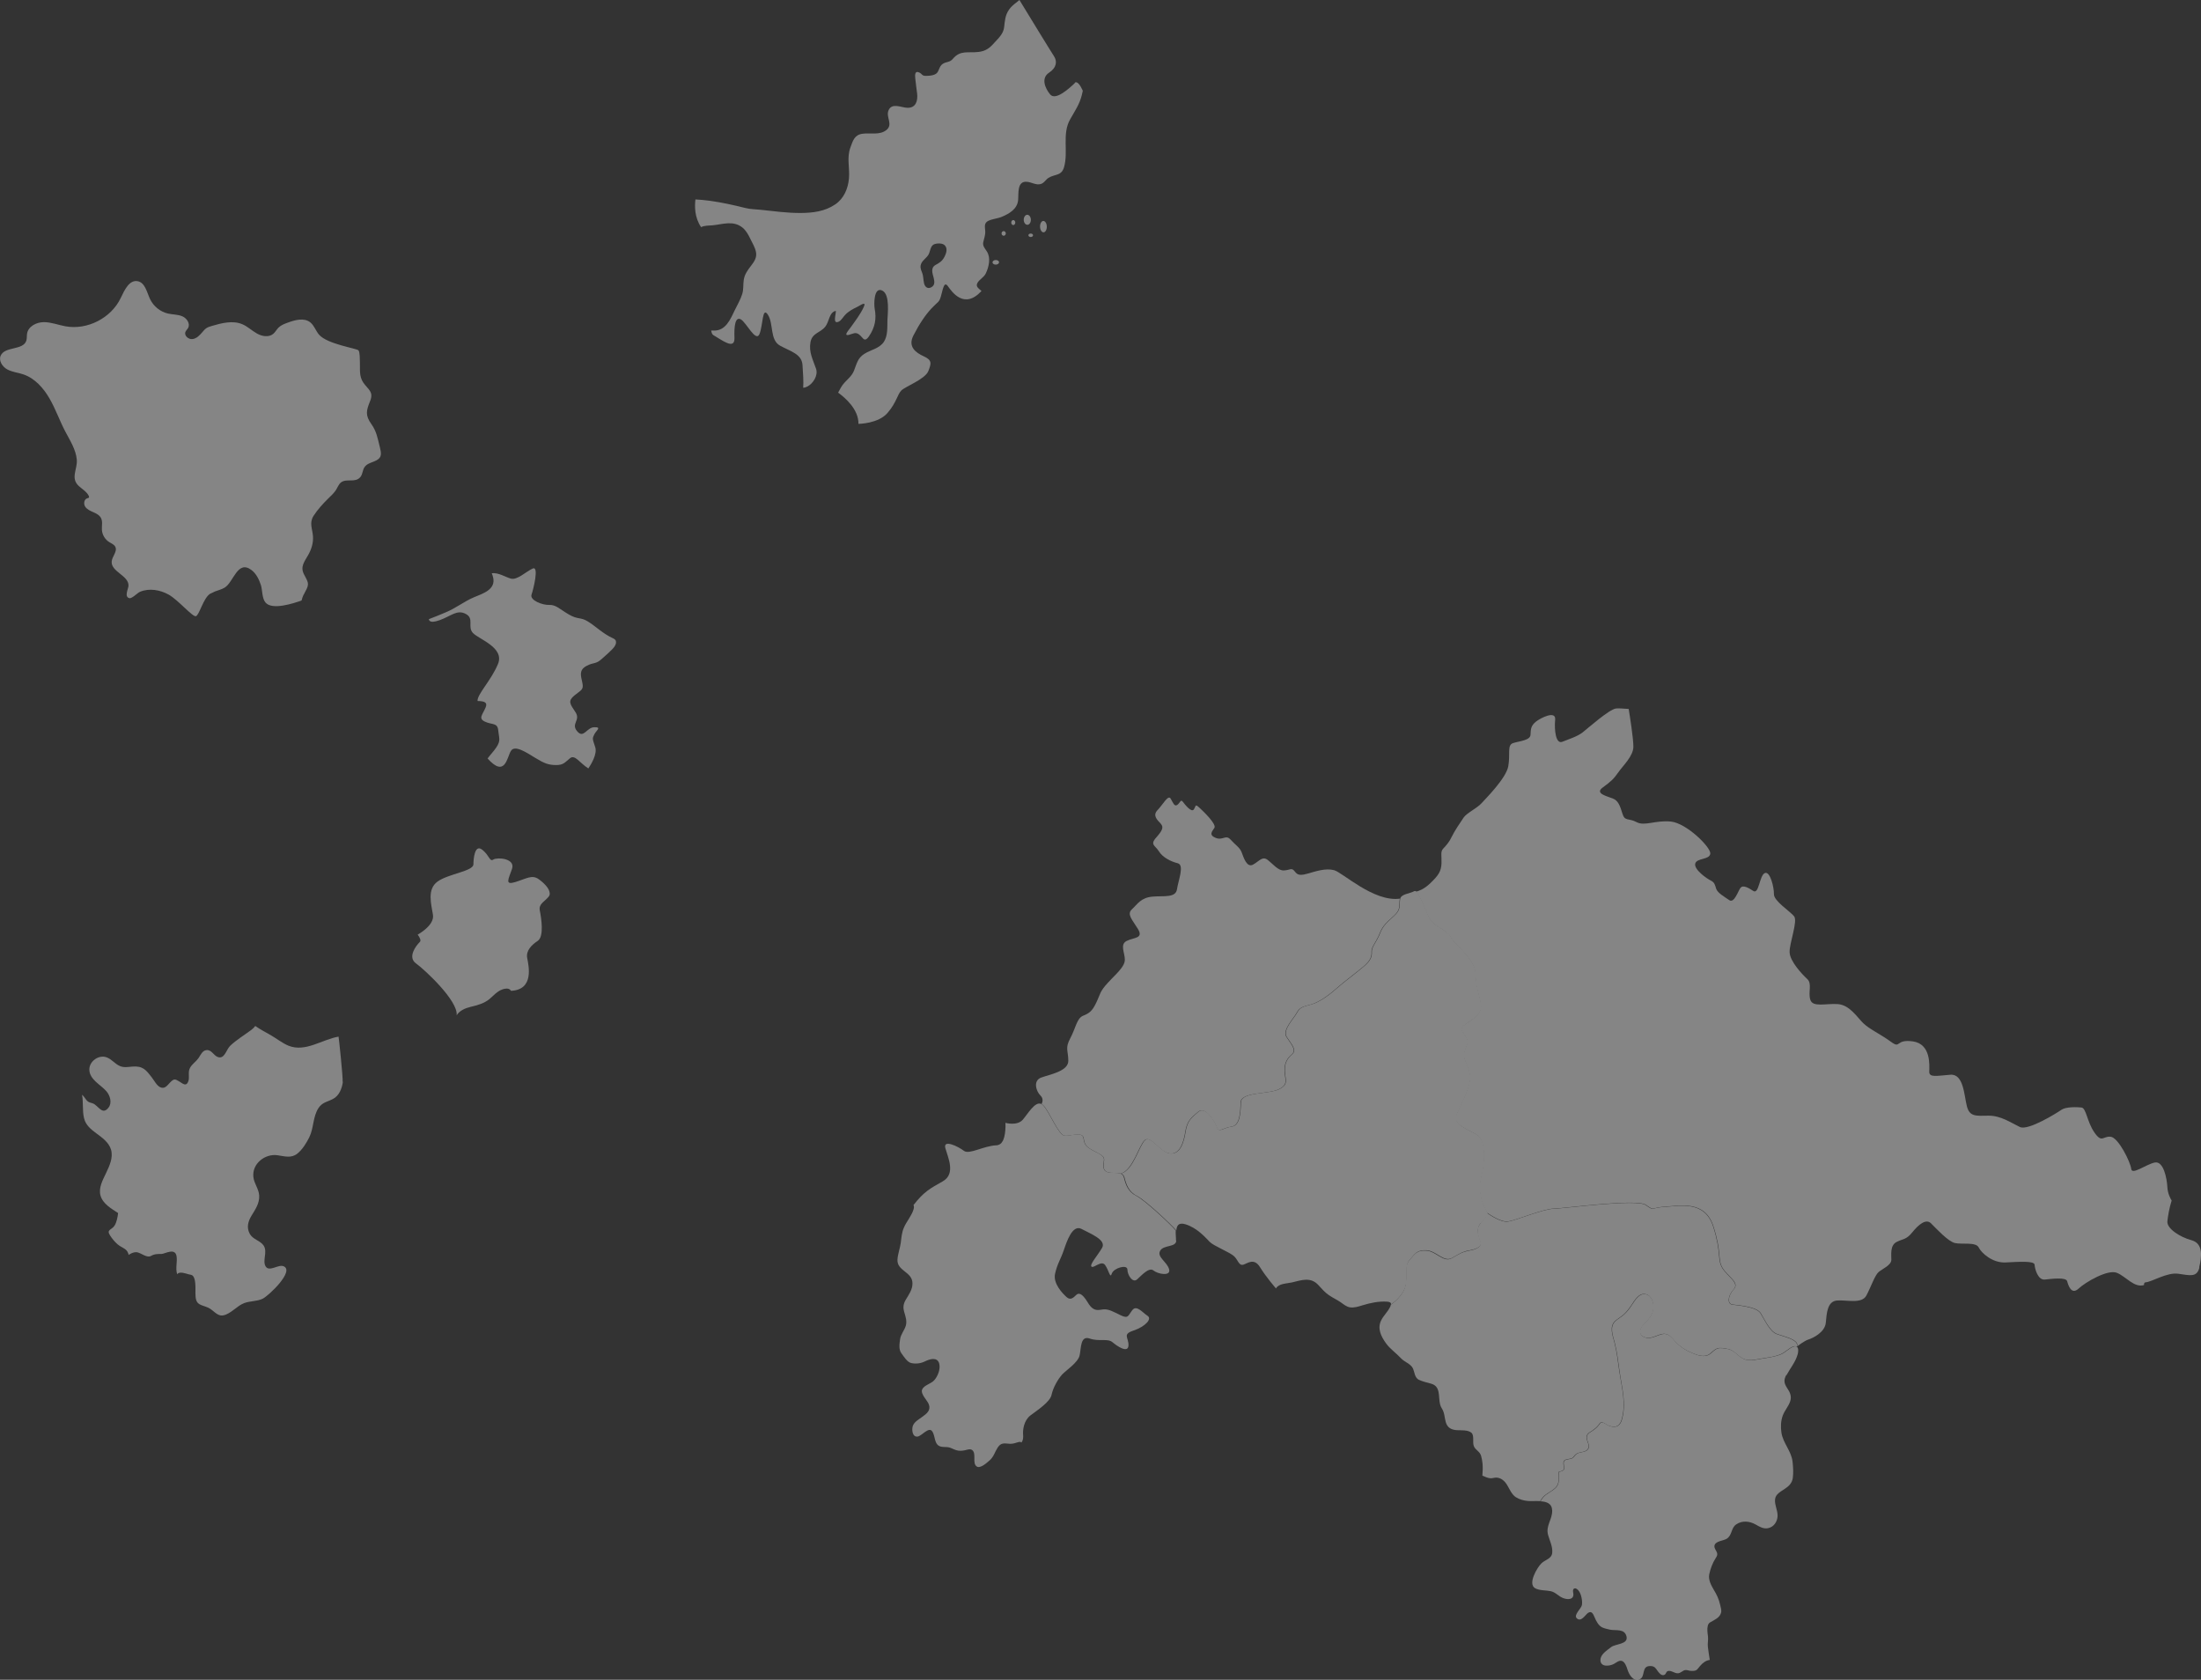
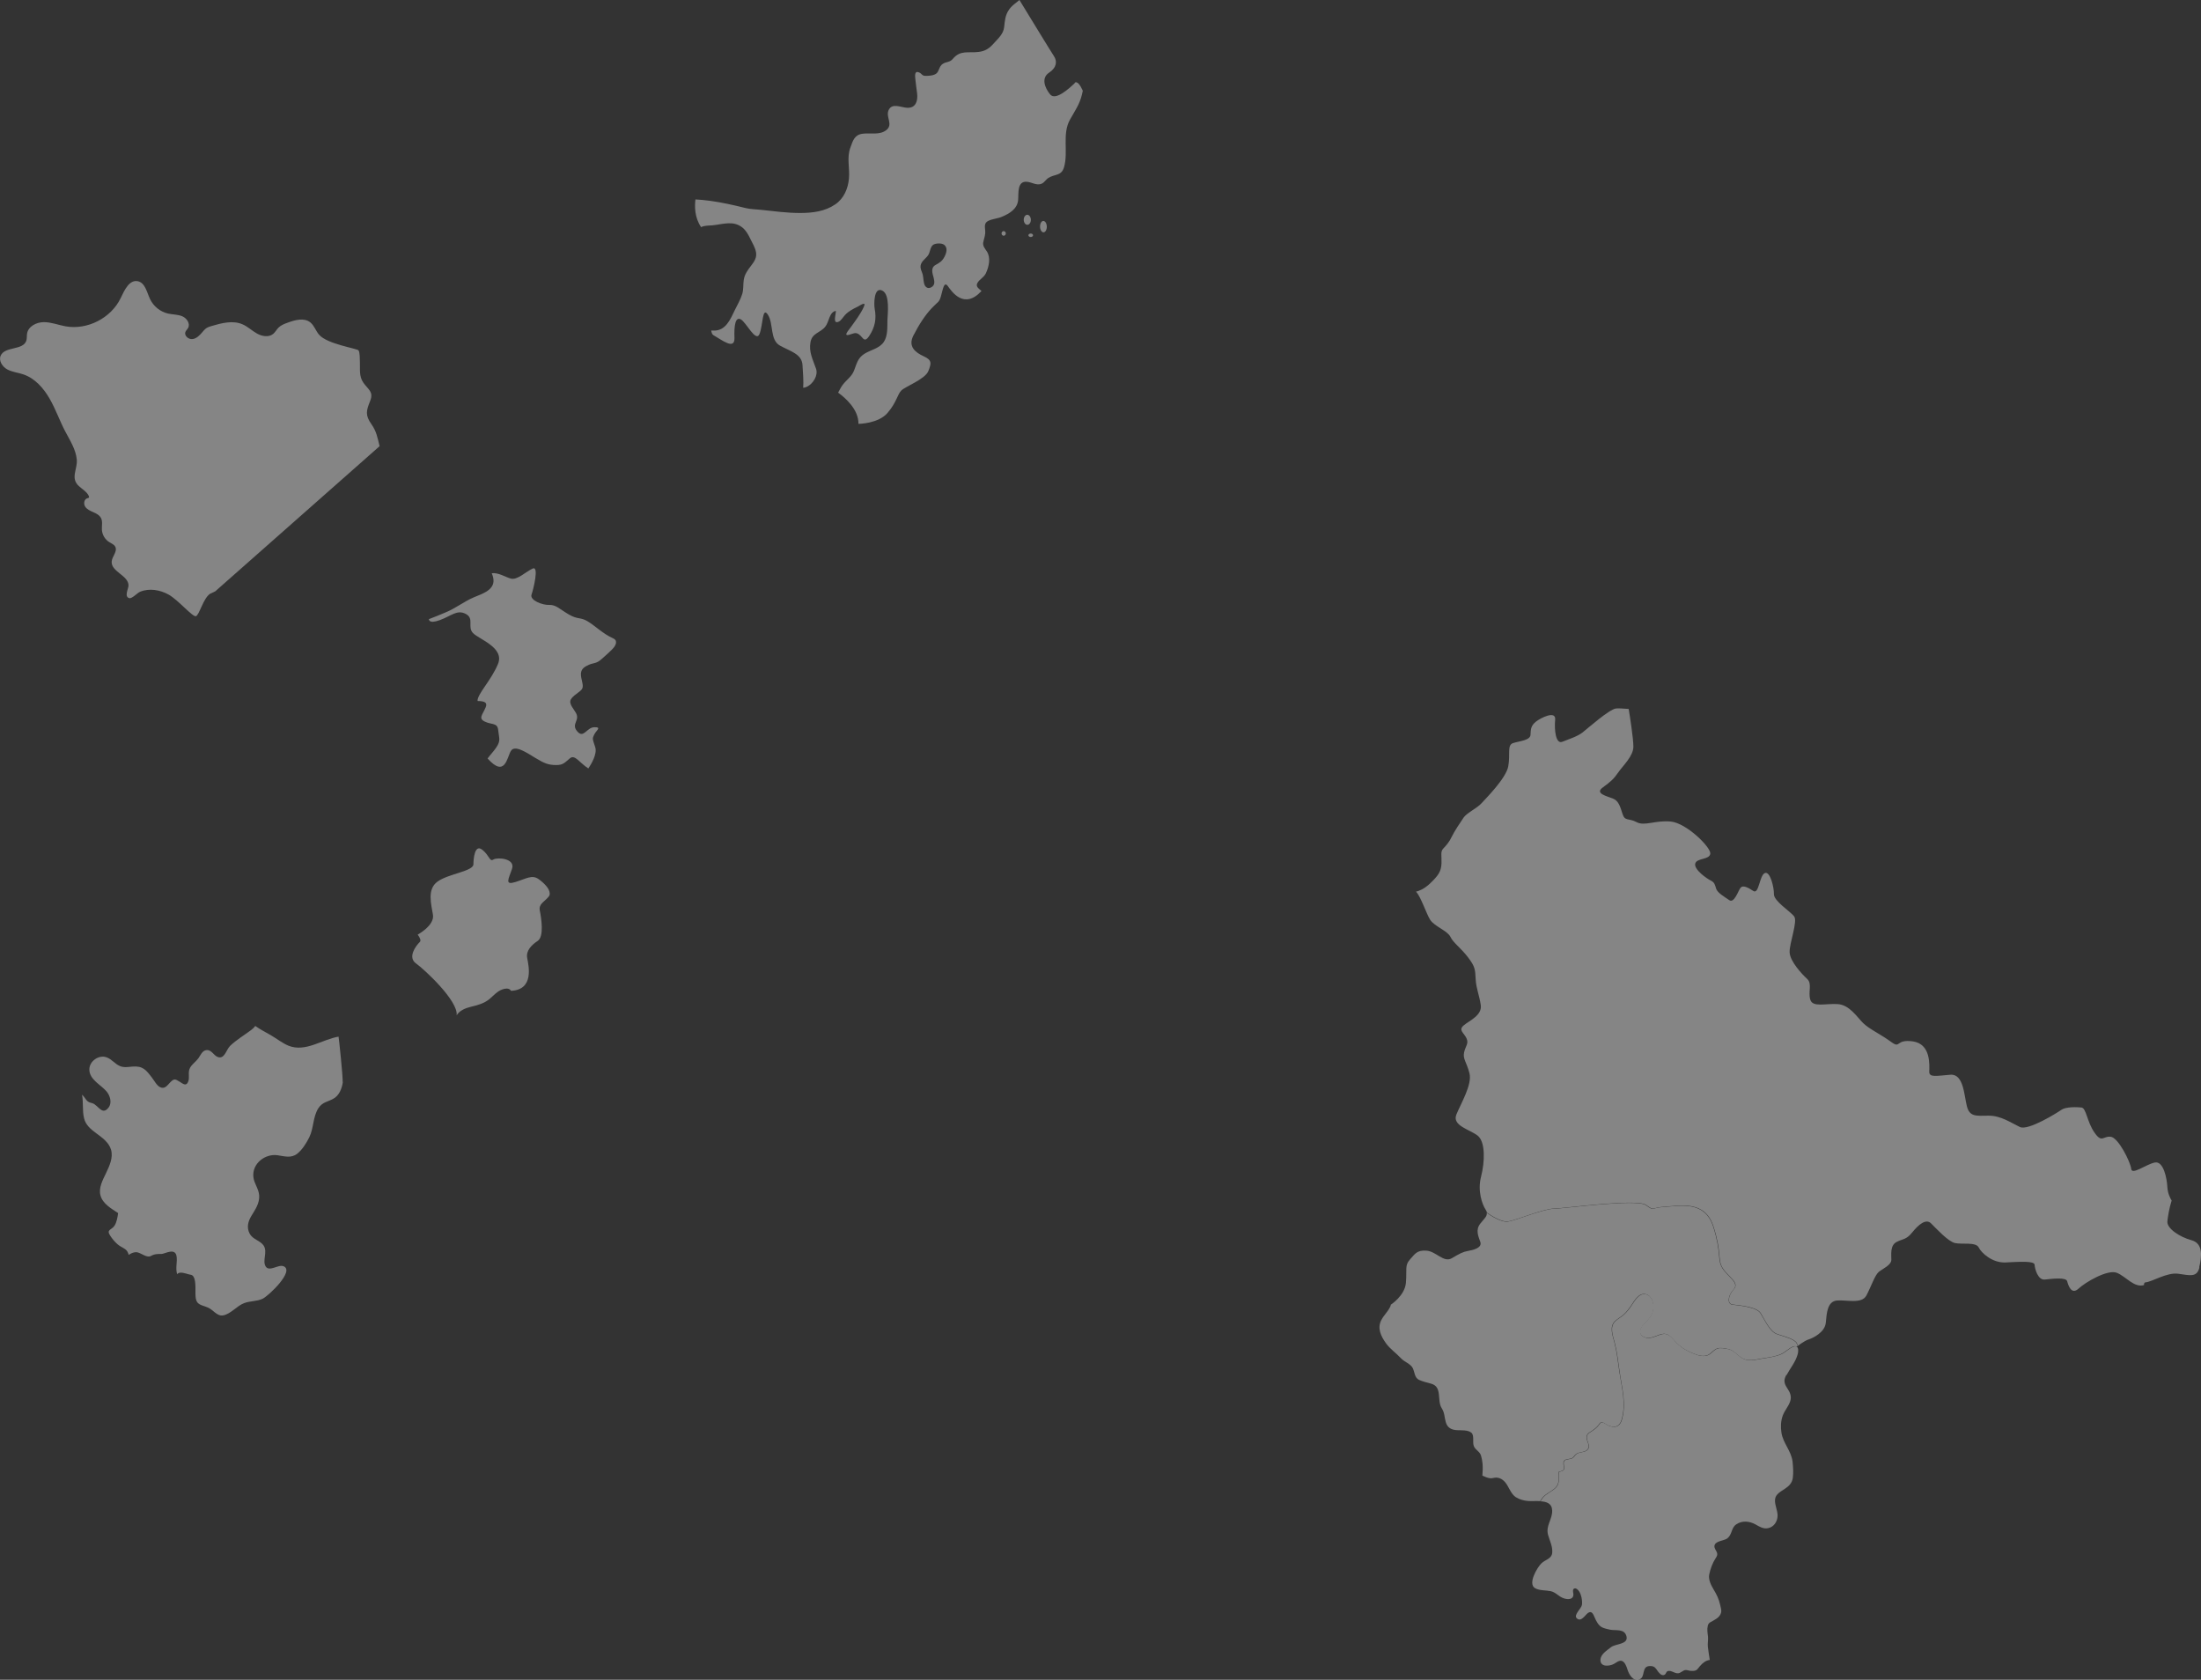
<svg xmlns="http://www.w3.org/2000/svg" id="_Слой_2" data-name="Слой 2" viewBox="0 0 671.02 512.06">
  <rect x="0" y="0" width="671.02" height="512.06" fill="#333333" stroke="none" />
  <defs>
    <style> .cls-1 { fill: #fff; } .cls-2 { opacity: .4; } </style>
  </defs>
  <g id="_Слой_1-2" data-name="Слой 1">
    <g class="cls-2">
      <path class="cls-1" d="M544.59,419.13c-.86,1.57-.69,2.57,.28,4.03,.88,1.28,1.43,2.57,.87,4.11-.53,1.51-1.66,2.71-2.22,4.22-.62,1.66-.68,3.51-.41,5.25,.5,3.23,3.01,5.54,3.39,8.83,.17,1.59,.29,3.35,.08,4.91-.21,1.59-1.16,2.52-2.44,3.37-1.19,.82-2.83,1.58-2.98,3.2-.18,1.74,.85,3.37,.77,5.14-.09,1.68-1.12,3.26-2.85,3.64-1.44,.32-2.66-.43-3.84-1.11-1.84-1.03-4.08-1.28-5.89-.05-1.66,1.09-1.18,3.23-2.9,4.38-1.02,.66-3.49,.68-3.76,2.12-.13,.77,.46,1.35,.71,1.99,.31,.76,.05,1.21-.35,1.83-.95,1.46-1.59,3.21-1.95,4.92-.33,1.59,.53,3.26,1.32,4.6,.97,1.63,1.61,2.89,2.02,4.76,.16,.73,.47,1.61,.25,2.38-.39,1.51-2.08,2.18-3.28,2.88-.41,.24-.64,.6-.75,1.04-.28,1.09-.08,2.18,.06,3.3,.11,1.06-.17,2.12-.03,3.21,.14,1.32,.37,2.61,.57,3.93-1.17,.14-2.13,.86-3,1.88-.61,.72-.86,1.34-1.83,1.44-.56,.07-1.24,.02-1.8-.15-1.3-.33-1.47,.29-2.55,.78-1.11,.49-2.13-.61-3.22-.62-1.06,.02-.72,.9-1.48,1.23-.85,.4-1.72-.74-2.11-1.32-.54-.81-.91-1.34-2.02-1.38-3.03-.15-1.44,3.32-3.43,4.06-2.02,.74-3.21-1.59-3.67-3.03-.25-.82-.75-2.28-1.69-2.59-.86-.28-1.76,.56-2.46,.93-1.34,.7-4.1,1.01-4.08-1.22,.03-1.77,1.98-2.89,3.2-3.88,1.33-1.11,5.4-.8,4.74-3.35-.63-2.4-3.24-1.65-4.98-2-.77-.16-1.77-.38-2.46-.72-1.13-.57-1.8-1.94-2.26-3.02-.4-.91-.86-2.19-2.05-1.35-.81,.57-2.13,2.95-3.45,1.56-.93-1.01,1.39-2.88,1.61-3.97,.21-1.24-.17-3.29-.93-4.31-.3-.41-.96-1.04-1.51-.68-.49,.36-.16,1.24-.15,1.71,.03,1.71-1.85,1.65-3.13,1.14-1.42-.53-2.27-1.79-3.83-2.11-1.48-.3-3.3-.15-4.66-.86-2.47-1.31,.65-6.46,1.87-7.62,1.22-1.17,3.16-1.35,3.3-3.29,.14-1.86-.77-3.61-1.27-5.36-.78-2.81,1.33-4.73,1.25-7.44-.07-2.18-1.69-2.71-3.55-2.82,.23-.39,.49-.8,.83-1.22,1.07-1.2,2.62-1.75,3.78-2.86,1.33-1.29,.95-3.11,.95-4.81,.96-.4,1.82-.3,1.65-1.56-.07-.59-.35-1.47,.14-1.94,.58-.54,1.76-.32,2.46-.81,.44-.3,.63-.75,1.01-1.08,1.01-.9,2.82-.46,3.65-1.56,.95-1.28-.79-2.87-.25-4.2,.25-.71,1.07-1.08,1.65-1.47,.7-.48,1.34-.96,1.85-1.65,.29-.36,.49-.86,.99-.87,.59-.04,1.42,.68,1.93,.91,1.87,.85,3.48,.5,4.12-1.57,1.5-5,.07-9.8-.64-14.79-.43-3.02-.75-5.96-1.51-8.92-.54-2.08-1.64-4.83,.24-6.54,.81-.72,1.77-1.24,2.59-1.96,.93-.84,1.68-1.82,2.36-2.87,.95-1.4,2.26-3.78,4.3-3.34,1.86,.38,2.49,2.69,2.34,4.32-.2,2.21-1.65,3.5-3.06,5.03-1.13,1.2-1.54,2.94,.27,3.73,1.9,.82,3.67-.53,5.46-.92,1.85-.41,2.87,.98,3.95,2.2,1.44,1.59,3.14,2.71,5.12,3.53,1.6,.68,3.73,1.5,5.33,.44,.81-.54,1.48-1.41,2.38-1.75,1.02-.37,2.24-.04,3.24,.12,2.18,.37,3.25,2.62,5.41,3.23,1.66,.47,3.47-.06,5.12-.32,1.88-.33,3.88-.54,5.66-1.3,1.37-.58,2.41-1.84,3.79-2.33,.5-.19,.82-.13,1.06,.04,.51,.4,.44,1.49,.24,2.23-.64,2.37-2.25,4.25-3.39,6.36l-.09,.03Z" />
      <path class="cls-1" d="M547.91,410.18s-.11,.21-.17,.33h0c-.21-.17-.56-.2-1.06-.04-1.37,.49-2.41,1.75-3.79,2.33-1.78,.77-3.78,.98-5.66,1.3-1.64,.26-3.46,.8-5.12,.32-2.16-.61-3.23-2.86-5.41-3.23-1.03-.19-2.25-.49-3.24-.12-.91,.34-1.6,1.2-2.38,1.75-1.6,1.06-3.73,.24-5.33-.44-1.99-.82-3.68-1.94-5.12-3.53-1.11-1.22-2.13-2.61-3.95-2.2-1.79,.38-3.56,1.74-5.46,.92-1.81-.79-1.4-2.54-.27-3.73,1.42-1.53,2.87-2.79,3.06-5.03,.15-1.65-.48-3.94-2.34-4.32-2.07-.44-3.35,1.94-4.3,3.34-.69,1.04-1.44,2.03-2.36,2.87-.81,.72-1.77,1.24-2.59,1.96-1.88,1.68-.78,4.46-.24,6.54,.76,2.96,1.07,5.9,1.51,8.92,.73,4.99,2.17,9.79,.64,14.79-.64,2.1-2.25,2.42-4.12,1.57-.5-.23-1.34-.95-1.93-.91-.5,0-.7,.51-.99,.87-.52,.66-1.16,1.17-1.85,1.65-.58,.39-1.4,.76-1.65,1.47-.54,1.36,1.2,2.92,.25,4.2-.8,1.1-2.64,.69-3.65,1.56-.38,.33-.6,.78-1.01,1.08-.7,.45-1.88,.24-2.46,.81-.49,.48-.24,1.36-.14,1.94,.2,1.29-.69,1.19-1.65,1.56,.03,1.68,.41,3.49-.95,4.81-1.13,1.11-2.71,1.67-3.78,2.86-.35,.39-.6,.8-.83,1.22-1.3-.1-2.68,.05-3.74-.05-1.24-.1-2.6-.46-3.67-1.14-1.31-.86-1.9-2.44-2.68-3.72-.73-1.22-1.86-2.26-3.36-2.27-.59,.01-1.11,.23-1.7,.21-.88-.07-1.69-.44-2.49-.81,.1-1.21,.16-2.45,.05-3.68-.07-.79-.23-1.61-.45-2.38-.44-1.41-1.68-1.65-2.2-2.93-.49-1.17,.24-3.27-.78-4.11-1.07-.86-3.01-.68-4.28-.75-1.74-.09-2.98-.68-3.49-2.44-.44-1.52-.34-2.85-1.22-4.22-1.57-2.44,.27-6.51-3.22-7.51-1.18-.33-2.63-.66-3.73-1.17-1.36-.65-1.31-2.36-1.89-3.56-.61-1.31-2.62-1.93-3.61-3.03-1.44-1.56-3.29-2.8-4.55-4.54-1.54-2.15-2.76-4.6-1.42-7.13,.74-1.43,1.99-2.54,2.67-3.99,.14-.24,.2-.47,.19-.65,0,0,4.28-2.75,4.62-6.67,.34-3.92-.39-5.32,1.17-7.05,1.56-1.73,2.16-2.98,5.07-2.77,2.95,.18,5.24,3.76,7.75,2.31,2.48-1.46,3.38-1.94,4.96-2.23,1.58-.26,4.31-.93,3.75-2.68-.59-1.76-1.56-3.65-.04-5.62,1.24-1.58,2.17-2.24,1.97-3.3,1.28,.89,4.52,2.98,6.46,2.68,2.44-.37,10.76-3.86,13.94-3.92s25.28-3.11,28.08-1.13c2.8,1.98,1.31,.8,5.81,.55,4.47-.25,12.18-2.09,14.76,6.01,2.58,8.11,1.14,10.07,2.84,12.75,1.69,2.65,5.23,4.38,3.38,6.39-1.85,1.97-1.95,4.42-.42,4.66,1.56,.21,7.34,.61,8.61,2.62s2.86,5.66,4.99,6.36c.18,.06,.38,.11,.59,.2,.15,.06,.3,.08,.44,.14,.47,.14,.98,.31,1.48,.47,.24,.08,.5,.17,.77,.28,.09,.03,.18,.06,.27,.08,.18,.06,.33,.14,.47,.2h0c.24,.11,.47,.2,.68,.31h0s.27,.14,.39,.23c.12,.09,.24,.17,.36,.26,.06,.03,.09,.09,.15,.12l.15,.14c.06,.03,.09,.09,.12,.15,.12,.12,.18,.26,.24,.41,.06,.2,.07,.38,.01,.59l.06-.09Z" />
      <path class="cls-1" d="M104.54,329.74c-.29,2.06-1.1,4.26-3.03,5.26-1.72,.91-3.19,.97-4.4,2.75-1.75,2.65-1.42,6.12-2.82,8.94-.85,1.72-2.14,3.8-3.68,5.01-1.86,1.44-3.87,.77-6,.46-3.72-.55-7.81,2.49-7.36,6.63,.21,2,1.65,3.59,1.77,5.65,.13,2.41-1.19,4.23-2.37,6.19-1.03,1.72-1.53,3.56-.52,5.45,.97,1.78,3.1,2.01,4.21,3.55,.69,.99,.57,2.2,.41,3.38-.13,1.12-.29,2.21,.26,3.06,1.12,1.72,3.84-.71,5.41-.09,3.56,1.38-4.55,9.08-6.39,9.94-1.78,.83-3.81,.62-5.63,1.33-2.19,.83-4.09,3.34-6.41,3.73-1.79,.3-2.97-1.66-4.48-2.34-2.08-.94-3.66-.7-3.88-3.38-.11-1.35,.04-2.71-.1-4.06-.07-.68-.17-1.47-.57-2.08-.36-.55-.89-.54-1.48-.68-.86-.22-2.55-.9-3.36-.15-.06,.06-.09,.09-.12,.15-.57-2.11,.14-3.74-.18-5.56-.46-2.61-3.6-.64-4.57-.63s-2.03-.08-3.26,.62c-1.2,.67-2.96-.92-4.17-1.13-1.24-.21-2.61,.81-2.61,.81,0-.18-.06-.32-.13-.5-.4-1.26-1.53-1.59-2.57-2.25-.89-.57-1.73-1.5-2.43-2.43-.18-.23-.33-.47-.48-.7-1.24-1.89,.35-1.65,1.3-3.02,.66-.98,.98-2.72,1.11-3.87-2.02-1.32-4.67-2.83-5.36-5.32-.69-2.4,.74-4.84,1.71-6.92,1.02-2.17,2.19-4.63,1.5-7.06-.66-2.25-2.71-3.69-4.5-5.01-1.67-1.24-3.22-2.48-3.73-4.59-.57-2.32-.17-4.79-.62-7.17,.54,.43,.96,1.13,1.32,1.6,.63,.75,.98,.72,1.87,1,1.78,.59,2.95,3.86,4.91,1.3,1.12-1.46,.44-3.69-.67-4.96-1.71-2-5.15-3.53-5.2-6.59-.04-2.59,2.92-4.64,5.29-3.74,1.54,.56,2.54,2.02,4.02,2.64,1.22,.54,2.51,.28,3.77,.17,3.23-.26,4.17,.96,6.03,3.4,.66,.84,1.45,2.39,2.46,2.87,1.42,.68,2.14-.48,3.04-1.41,1.19-1.23,1.51-1.14,2.91-.26,1.07,.69,2.03,1.5,2.62-.02,.54-1.33-.2-2.85,.57-4.22,.6-1.1,1.79-1.86,2.54-2.9,.66-.92,1.19-2.4,2.52-2.49,1.47-.11,2.12,1.58,3.27,2.06,2.16,.93,2.67-2.16,3.86-3.33,1.91-1.83,4.24-3.22,6.36-4.79,.58-.42,1.01-.87,1.33-1.29,1.52,1.09,3.21,1.92,4.82,2.86,1.75,1.03,3.4,2.35,5.29,3.15,5.19,2.09,10.24-1.91,15.28-2.76,.06,0,1.39,12.54,1.24,13.78l.06-.03Z" />
      <g>
        <g>
          <path class="cls-1" d="M319.14,69.07c.02,.97-.44,1.74-1,1.75s-1.04-.75-1.06-1.72,.44-1.74,1-1.75c.56,0,1.04,.75,1.06,1.72Z" />
          <path class="cls-1" d="M314.28,66.98c.01,.85-.47,1.54-1.06,1.55-.59,.01-1.1-.66-1.11-1.51s.47-1.54,1.06-1.55,1.1,.66,1.11,1.51Z" />
        </g>
        <g>
          <path class="cls-1" d="M327.74,25.28c-1.85,1.74-5.94,5.49-7.59,3.49-1.65-2-2.76-5.01-.35-6.59,2.41-1.6,2.56-3.55,1.47-5.15-.82-1.22-7.33-11.88-10.48-17.04-.32,.3-.67,.57-1.02,.84-.84,.66-1.54,1.23-2.14,2.1-1.21,1.73-1.27,3.41-1.5,5.41-.26,2.06-1.83,3.39-3.1,4.82-1.36,1.55-2.61,2.43-4.69,2.67-3.14,.38-5.54-.64-7.82,2.08-.95,1.16-1.96,.83-3.09,1.55-1.22,.79-1.05,2.31-2.04,3.01-.49,.36-1.29,.52-1.87,.59-.5,.04-1.23,.11-1.74,.03-.71-.13-.81-.63-1.37-.92-1.63-.83-1.46,.79-1.35,1.91,.14,1.5,.38,3,.55,4.46,.24,2.11-.34,4.33-2.87,4.32-1.88,0-4.83-1.71-5.87,.81-.85,2.07,1.52,4.27-.66,5.99-2.06,1.6-4.87,.79-7.22,1.1-2.47,.31-2.97,2.11-3.72,4.18-1.18,3.17-.16,6.18-.45,9.48-.27,3.07-1.54,6.09-4.16,7.87-3.17,2.17-6.9,2.62-10.64,2.63-4.15,.01-8.01-.54-12.11-.97-1.56-.18-3.09-.15-4.63-.54-3.64-.91-7.06-1.67-10.81-2.2-1.48-.21-2.95-.33-4.45-.42-.26,2.06-.29,5.51,1.73,8.45,.99-.55,2.61-.46,3.52-.56,3.14-.32,6.24-1.52,9.02,.64,1.16,.92,1.83,2.18,2.47,3.49,.61,1.28,1.46,2.62,1.72,4.03,.32,1.64-.51,2.89-1.49,4.15-1.04,1.34-2.01,2.65-2.25,4.39-.21,1.42-.01,2.83-.46,4.25-.5,1.66-1.45,3.23-2.21,4.81-1.39,2.88-2.83,6.49-6.57,6.32h-.68c.13,.75,.34,1.21,.64,1.38,2.65,1.51,6.58,4.68,6.46,.86-.15-3.82,.3-6.54,1.93-5.65,1.63,.85,4.6,7.16,5.7,4.46,1.1-2.7,.82-8.58,2.58-5.84,1.75,2.74,.54,7.64,3.66,9.38,3.12,1.74,6.64,2.5,6.87,5.91,.16,2.18,.36,5.23,.21,6.94,.32,0,.7-.1,1.14-.31,1.87-.89,3.47-3.41,2.79-5.46-.93-2.75-2.27-5.08-1.7-8.15,.54-2.81,2.92-2.76,4.48-4.67,1.24-1.49,1.19-4.46,3.24-4.85,.13,.88-1.13,4.23,.91,3.28,.73-.34,1.39-1.5,1.94-2.06,1.07-1.14,2.41-1.81,3.78-2.48,.82-.4,2.79-1.87,1.88,.09-.99,2.17-2.55,4.19-3.93,6.13-.32,.48-1.85,2.18-1.25,2.38,.65,.25,2.05-.77,2.99-.52,1.92,.5,2.06,3.44,3.81,.91,1.81-2.68,2.32-5.31,1.71-8.42-.23-1.26-.29-6.85,2.38-5.46,2.32,1.23,1.59,6.95,1.51,9.04-.05,2.12,.14,4.65-1.06,6.52-1.32,2.05-4.02,2.45-5.97,3.69-2.04,1.3-2.3,2.95-3.12,5.03-.7,1.9-2.3,2.86-3.48,4.42-.55,.72-.94,1.58-1.4,2.38,2.23,1.61,6.27,5.13,6.2,9.52,.21,0,6.09-.1,8.86-3.33,2.83-3.29,2.96-5.61,4.24-6.87,1.27-1.23,7.21-3.42,8.2-5.88s1.09-3.37-1.37-4.51c-2.46-1.11-4.94-2.92-3.17-6.36s3.57-6.18,5.54-8.28c1.99-2.12,2.24-1.69,2.82-3.58,.59-1.89,.89-4.9,2.15-3.16,1.18,1.63,4.92,7.24,10.24,1.47,0-.03-.06-.06-.09-.09-.84-.75-1.79-1.29-1.1-2.45,.66-1.1,1.94-1.62,2.51-2.84,.94-1.99,1.57-4.74,.33-6.66-.61-.96-1.35-1.68-1.11-2.86,.27-1.27,.7-2.13,.59-3.51-.11-1.29-.36-2.35,.98-2.99,1.28-.61,2.84-.67,4.16-1.25,2.25-.95,4.61-2.35,4.89-5,.2-2-.4-5.97,2.73-5.64,1.36,.12,2.73,1.07,4.13,.69,1.08-.28,1.51-1.32,2.38-1.87,1.95-1.24,3.99-.54,4.77-3.29,1.36-4.73-.67-10.11,1.84-14.54,1.4-2.5,2.89-4.58,3.58-7.45,.11-.44,.19-.89,.3-1.3-.8-1.78-1.76-3.12-2.54-2.37h.18Zm-39.82,53.04c-.71,1.34-1.47,1.76-2.72,2.46-1.57,.91-.9,2.55-.52,4.04,.25,1.11,.36,2.14-.75,2.75-1.17,.64-2-.17-2.23-1.29-.26-1.14-.15-2.15-.62-3.26-.4-.99-.68-1.84-.14-2.85s1.59-1.59,2.16-2.6c.48-.89,.52-2.3,1.39-2.94,.73-.51,2.55-.57,3.27-.06,1.31,.92,.78,2.58,.15,3.76v-.03Z" />
          <g>
            <path class="cls-1" d="M314.95,71.71c0,.29-.31,.54-.7,.54s-.71-.22-.72-.52,.31-.54,.7-.54,.71,.22,.72,.52Z" />
-             <path class="cls-1" d="M304.58,79.95c0,.38-.43,.71-.99,.72-.56,0-1.01-.31-1.01-.69s.43-.71,.99-.72,1.01,.31,1.01,.69Z" />
            <path class="cls-1" d="M306.64,71.14c0,.41-.28,.71-.64,.72s-.65-.31-.66-.69,.28-.71,.64-.72,.65,.31,.66,.69Z" />
-             <path class="cls-1" d="M309.53,67.83c0,.41-.25,.77-.6,.78s-.62-.34-.63-.75,.25-.77,.6-.78,.62,.34,.63,.75Z" />
          </g>
        </g>
      </g>
      <path class="cls-1" d="M167.61,272.33c0,.38-.1,.77-.42,1.1-1.38,1.61-3.02,2.14-2.61,4.19,.42,2.08,1.37,7.86-.64,9.19-1.98,1.3-3.63,3.06-3.21,5.23,.39,2.2,2.26,9.67-4.95,10l-.18-.26c-.6-.64-1.66-.44-2.39-.19-1.7,.59-2.68,1.87-3.98,2.95-1.68,1.38-3.7,1.89-5.76,2.39-1.58,.38-3.39,1.12-4.25,2.57,.51-4.42-9.83-13.99-12.4-15.82-2.56-1.84-.18-5.21,1.18-6.55,.41-.39,.07-1.24-.66-2.23,0,0,5.16-2.77,4.66-6-.5-3.23-1.9-7.8,1.41-10.18,3.31-2.38,10.89-3.13,10.92-5.25,.02-2,.46-5.78,2.36-4.66,.12,.06,.24,.14,.39,.26,2.24,1.84,2.15,3.7,3.35,2.94,1.22-.76,6.76-.35,5.67,2.85-1.09,3.2-2.3,5.04,1.04,4.01,3.34-1.03,5.02-2.29,7.02-.92,1.55,1.09,3.4,2.85,3.43,4.36h0Z" />
-       <path class="cls-1" d="M358.6,378.16c0,2.15-3.92,1.24-4.92,3.15-1,1.9,2.09,3.32,2.74,5.57,.66,2.28-3.39,1.53-4.76,.41-1.37-1.12-3.68,1.56-5.01,2.73s-2.91-1.3-2.94-3.01-4.22-.46-4.75,1.23c-.53,1.69-.9-1.04-2.05-2.61-1.12-1.57-3.48,1.09-4.14,.48-.66-.61,1.74-3.21,3.2-5.68s-3.49-4.32-6.25-5.81c-2.76-1.45-4.5,3.81-5.42,6.54-.92,2.69-1.96,4.07-2.64,7.11-.68,3.01,2.34,6.08,3.54,7.15,1.2,1.07,2.12,.08,2.84-.61,.72-.72,1.72-.88,3.63,2.29,1.88,3.18,3.54,2.03,5.04,2.03,1.5,0,2.69,.72,5,1.83,2.31,1.11,2.21,.08,3.5-1.59,1.32-1.7,3.16,.8,4.65,1.74,1.49,.95-.77,3.31-4.28,4.49-3.51,1.15-1.44,2.11-1.54,4.56-.13,2.44-3.38,.26-4.87-1-1.49-1.27-4.03-.11-6.93-1.12-2.9-1.01-2.6,2.87-3.09,5.11-.49,2.25-4.25,4.63-5.4,5.92-1.16,1.29-2.7,3.9-3.16,6.12-.46,2.22-4.45,4.76-6.45,6.29-2,1.54-2.37,4.4-2.22,5.98,.15,1.59-.52,2.27-.52,2.27-.42-.4-.94-.1-1.44,.02-.73,.25-1.43,.41-2.2,.36-1.65-.12-2.6-.4-3.63,1.21-.83,1.28-1.16,2.73-2.35,3.78-.75,.66-2.93,2.73-4.03,1.92-1.43-1.03,.02-3.88-1.35-4.98-.6-.46-1.5-.12-2.18,.04-.91,.19-1.76,.27-2.68-.01-.77-.22-1.48-.68-2.28-.87-.77-.16-1.56-.03-2.33-.2-2.27-.49-1.67-3.24-2.76-4.72-1.05-1.42-3.18,1.47-4.42,1.64-1.62,.2-1.83-2.09-1.47-3.21,.42-1.3,1.91-2.06,2.92-2.82,1.37-.99,2.64-1.99,1.97-3.8-.46-1.23-2.64-3.16-2.02-4.56,.57-1.28,2.71-1.72,3.63-2.74,1.13-1.23,2-3.48,1.56-5.12-.57-2.11-2.88-1.39-4.31-.69-1.28,.64-2.75,.84-4.17,.54-1.3-.27-2.27-1.96-3.02-2.95-.93-1.22-.61-2.96-.43-4.35,.21-1.48,1.28-2.61,1.73-4.06,.42-1.42-.05-2.77-.45-4.14-.44-1.46-.31-2.53,.46-3.83,.92-1.55,2.07-3.1,2.03-4.98,0-3.56-4.8-3.74-4.57-7.28,.12-1.71,.77-3.37,1-5.05,.21-1.62,.3-3.12,.95-4.64,.82-1.93,2.38-3.6,2.96-5.61,.17-.53,.13-.97-.02-1.29,3.17-4.03,4.86-4.94,8.91-7.22s1.58-7.3,.8-10.11c-.78-2.84,3.99-.48,5.63,.79,1.64,1.27,5.92-1.49,9.95-1.67,.15,0,.29,0,.41-.07,.15-.03,.26-.06,.38-.12,.2-.09,.38-.21,.55-.36,0,0,.06-.03,.06-.06,.09-.06,.14-.15,.2-.24,.06-.06,.12-.15,.17-.24s.11-.18,.17-.27,.11-.21,.14-.3c.45-1.04,.63-2.48,.67-3.93v-.38c-.01-.29-.02-.59-.02-.88,0,0,3.55,1.03,5.28-.94,1.59-1.82,3.76-5.72,5.66-4.81,.18,.09,.33,.2,.51,.37,1.98,2,4.69,9.13,6.58,9.3,1.89,.14,5.42-1.33,5.75,.7,.33,2.02,.66,2.55,2.68,3.69,2.02,1.11,3.65,1.64,3.58,2.94-.04,1.3-.74,3.01,.92,3.72,1.16,.48,2.94,.07,4.1,.49h0c.5,.2,.89,.54,1.05,1.19,.54,2.14,1.25,4.36,3.78,5.61s10.51,8.71,12.04,10.56c-.07,1,.1,2.21,.08,3.09l.06-.06Z" />
-       <path class="cls-1" d="M451.39,372.91c-1.56,1.97-.55,3.86,.04,5.62,.59,1.76-2.17,2.42-3.75,2.68-1.58,.26-2.49,.78-4.96,2.23-2.48,1.46-4.8-2.12-7.75-2.31s-3.54,1.03-5.07,2.77c-1.56,1.73-.8,3.13-1.17,7.05-.34,3.92-4.62,6.67-4.62,6.67,.02-.56-.48-.79-1.28-.83-2.5-.16-5.03,.38-7.4,1.1-1.23,.37-2.58,.84-3.87,.63-1.09-.19-1.93-.91-2.82-1.54-1.16-.8-2.44-1.37-3.57-2.15-1.28-.86-2.21-1.99-3.23-3.09-2.37-2.58-5.12-1.5-8.11-.8-1.55,.35-4,.3-4.82,1.82,0,0-3.03-3.48-4.85-6.45-1.82-2.97-3.79-1.2-5.1-.79-1.35,.38-1.55-1.3-2.75-2.51-1.23-1.24-6.29-3.19-7.49-4.43-1.23-1.24-3.81-4.29-7.42-5.38-2.13-.64-2.67,.46-2.76,1.9-1.56-1.86-9.52-9.31-12.04-10.56-2.52-1.25-3.24-3.51-3.78-5.61-.16-.64-.55-.99-1.05-1.19,3.78-1.01,5.53-8.57,7.33-10.19s4.72,3.83,7.72,4.08c3.01,.27,4.15-3.43,4.65-6.67,.5-3.25,1.69-4.18,3.93-6.07,2.23-1.86,5.06,3.09,5.7,4.79,.65,1.7,1.83,.09,4.41-.25,2.55-.34,2.72-4.14,2.82-7.38,.06-3.24,8.46-2.47,11.61-4,3.15-1.53,1.83-3.03,1.79-5.65-.05-2.62,.85-3.81,2.3-5.1,1.45-1.32-.41-3.11-1.74-5.24-1.33-2.13,2.29-5.66,3.17-7.38,.88-1.72,2.12-1.86,4.43-2.52,2.31-.66,5.08-2.59,7.48-4.72,2.41-2.13,6.39-5.05,8.5-6.89,2.12-1.8,2.45-2.99,2.37-4.46-.08-1.47,1.48-2.88,2.58-5.78,1.13-2.9,3.49-4.21,4.9-5.82,1.44-1.61,.86-3.02,1.16-4.49,.27-1.48,2.92-1.58,4.29-2.34,.2-.12,.44-.04,.68,.16,1.37,1.21,3.24,6.92,4.36,8.61,1.33,1.98,5.27,3.26,6.15,5.16,.89,1.87,3.18,3.36,5.38,6.26,2.2,2.9,2.12,3.76,2.32,6.67,.17,2.94,1.05,4.69,1.55,7.86,.47,3.17-3.51,4.77-5.22,6.21-1.68,1.44,.1,2.26,.86,3.9,.76,1.63-.26,2.27-.72,4.31-.47,2.01,.79,2.99,1.64,6.39,.85,3.4-2.58,9.08-3.99,12.55-1.41,3.44,4.17,4.58,6.53,6.48,2.36,1.9,2.14,7.97,1.01,12.4-1.16,4.43,.32,8.5,1.38,10.13,.21,.35,.33,.64,.4,.91,.22,1.03-.74,1.72-1.97,3.3l-.09-.03Z" />
-       <path class="cls-1" d="M426.76,274.01c-.3,1.48,.29,2.88-1.16,4.49-1.44,1.61-3.8,2.95-4.9,5.82-1.1,2.9-2.66,4.31-2.58,5.78,.08,1.47-.25,2.62-2.37,4.46-2.12,1.8-6.1,4.75-8.5,6.89-2.41,2.13-5.2,4.06-7.48,4.72-2.31,.66-3.55,.8-4.43,2.52s-4.5,5.29-3.17,7.38c1.33,2.13,3.19,3.92,1.74,5.24-1.45,1.29-2.34,2.48-2.3,5.1,.05,2.62,1.37,4.13-1.79,5.65-3.15,1.53-11.55,.76-11.61,4-.06,3.24-.26,7.04-2.82,7.38-2.55,.34-3.76,1.95-4.41,.25s-3.47-6.65-5.7-4.79c-2.23,1.86-3.42,2.83-3.93,6.07-.5,3.25-1.65,6.94-4.65,6.67-3.01-.24-5.9-5.7-7.72-4.08-1.8,1.62-3.58,9.16-7.33,10.19h0c-1.15-.42-2.94,0-4.1-.49-1.66-.71-.95-2.43-.92-3.72,.04-1.3-1.56-1.8-3.58-2.94-2.02-1.11-2.35-1.67-2.68-3.69-.33-2-3.86-.55-5.75-.7-1.89-.14-4.6-7.31-6.58-9.3-.18-.17-.33-.29-.51-.37,0,0,.89-1.43-.34-2.61-1.26-1.18-2.37-4.49,.23-5.45,2.6-.96,8.32-1.91,8.27-5.15s-1.04-3.78,.62-6.87c1.65-3.09,1.96-6.07,3.91-6.84,1.93-.77,2.8-1.46,4.02-4.04,1.25-2.58,.97-3.25,3.52-6.01,1.5-1.64,3.07-3.05,4.07-4.4,.66-.89,1.09-1.73,1.1-2.58,.02-2.15-1.61-4.68,.58-5.78,2.19-1.07,5.2-.71,3.41-3.62-1.76-2.91-3.49-4.47-1.81-6.03,1.68-1.56,2.71-3.52,6.23-3.84,3.56-.3,7.1,.44,7.49-2.28,.4-2.68,2.32-7.37,.22-7.89-2.1-.52-4.62-1.8-5.74-3.64-1.03-1.66-2.51-1.93-1.27-3.66,.12-.15,.23-.33,.4-.48,1.9-2.18,2.45-3.16,1.4-4.32-1.05-1.13-2.54-2.46-.92-4.13,1.62-1.68,3.21-4.76,3.97-3.48,.76,1.28,1.13,2.54,2.03,1.91s1-1.84,1.69-.94c.69,.9,2.62,3.37,3.34,2.33,.72-1.04,.32-1.77,1.64-.59,1.32,1.21,5.36,5.09,4.64,6.22-.72,1.1-1.79,2.18,.41,3.05,2.22,.87,3.04-1.14,4.54,.54,1.5,1.68,2.78,2.34,3.36,3.86,.59,1.52,1.55,4.8,3.48,3.74,1.92-1.06,2.84-2.67,4.45-1.43,1.61,1.24,3.18,3.3,4.94,3.21,1.76-.09,2.25-.83,3.06,0,.81,.84,1,1.87,3.99,1.02,2.99-.85,5.65-1.75,8.22-1.11,2.57,.63,12.09,9.77,20.07,8.69v.06Z" />
      <path class="cls-1" d="M670.54,386.38c-.77,3.1-2.9,2.4-6.41,1.91-3.51-.5-7.93,2.43-9.99,2.61-.38,0-.52,.33-.49,.83-3.02,.93-5.52-2.64-8.3-3.74-2.79-1.1-9.54,2.84-11.69,4.85-2.17,1.98-3.11-1.04-3.45-2.29-.35-1.26-4.6-.74-6.78-.5-2.14,.24-3.06-3.24-3.14-4.51-.05-1.26-4.87-.89-8.84-.7-4,.19-7.35-2.85-8.2-4.57-.85-1.75-5.19-.85-7.26-1.35-2.1-.49-5.73-4.46-7.28-6-1.53-1.53-3.82,.39-5.69,2.72-1.87,2.33-2.82,1.93-4.83,2.97-2.01,1.06-1.55,3.82-1.58,5.44,0,1.62-2.69,2.72-3.85,3.69-1.16,.96-2.34,4.51-3.76,7.19-1.43,2.64-5.98,1.28-8.92,1.51-2.94,.23-3.17,3.73-3.44,6.74-.27,3.01-4.01,4.75-5.3,5.15-1.23,.37-3.47,2.12-3.61,2.21,.09-.12,.14-.21,.17-.33,.08-.21,.08-.41-.01-.59,0-.03,0-.06-.03-.12-.03-.06-.06-.15-.12-.2l-.09-.09c-.03-.06-.06-.09-.12-.15-.03-.06-.09-.09-.15-.14-.06-.03-.09-.09-.15-.12-.12-.09-.21-.17-.36-.26-.12-.09-.27-.17-.39-.23h0c-.21-.11-.45-.23-.68-.31h0c-.15-.09-.33-.14-.47-.2-.09-.03-.18-.06-.27-.08-.24-.11-.5-.2-.77-.28-.5-.17-1.04-.34-1.48-.47-.15-.06-.3-.11-.44-.14-.21-.06-.41-.14-.59-.2-2.13-.7-3.75-4.32-4.99-6.36-1.27-2.01-7.05-2.41-8.61-2.62-1.56-.21-1.43-2.65,.42-4.66s-1.68-3.71-3.38-6.39c-1.66-2.65-.23-4.65-2.84-12.75-2.58-8.11-10.29-6.27-14.76-6.01-4.47,.25-3.01,1.43-5.81-.55s-24.91,1.08-28.08,1.13c-3.18,.05-11.5,3.55-13.94,3.92-1.94,.3-5.18-1.79-6.46-2.68-.03-.26-.19-.56-.4-.91-1.06-1.63-2.54-5.69-1.38-10.13,1.13-4.43,1.35-10.47-1.01-12.4-2.36-1.9-7.94-3.04-6.53-6.48,1.41-3.44,4.85-9.12,3.99-12.55-.85-3.4-2.08-4.35-1.64-6.39,.47-2.04,1.48-2.64,.72-4.31-.76-1.63-2.54-2.46-.86-3.9,1.68-1.44,5.69-3.04,5.22-6.21-.47-3.17-1.38-4.92-1.55-7.86s-.12-3.79-2.32-6.67c-2.2-2.9-4.49-4.4-5.38-6.26-.89-1.87-4.82-3.15-6.15-5.16-1.12-1.69-2.98-7.39-4.36-8.61,.73-.16,2.43-.72,4.31-2.52,2.52-2.4,3.38-3.65,3.48-6.12,.08-2.44-.38-3.55,.54-4.51s1.88-2.06,2.59-3.61c.74-1.57,2.69-4.49,3.61-5.83,.92-1.37,4.13-2.9,5.4-4.3,1.27-1.43,7.55-7.63,8.22-11.35,.67-3.75-.43-6.44,1.47-7.06,1.93-.62,5.25-.8,5.31-2.56,.06-1.77,.16-2.74,1.61-3.94,1.45-1.17,6.21-3.58,5.9-.6-.3,3.01,.16,7.53,2.2,6.7,2.02-.83,4.42-1.52,6.16-2.84,1.71-1.35,8.09-7.03,10.17-7.3,.73-.1,2.24,.02,3.89,.14,.3,1.82,1.45,9.01,1.43,11.54-.04,2.88-3.2,5.76-4.6,7.79s-2.28,2.81-4.78,4.64c-2.5,1.84,1.49,2.65,3.12,3.33,1.66,.65,2.19,2.23,2.93,4.63,.72,2.4,1.85,1.26,4.31,2.57,2.47,1.31,5.64-.63,10.41-.18,4.78,.45,12.23,7.82,12.06,9.77-.17,1.95-4.19,1.28-4.6,3.08-.41,1.8,3.55,4.56,4.74,5.13,1.19,.6,1.26,1.27,1.66,2.53,.43,1.26,2.51,2.43,4,3.46,1.49,1.03,2.72-2.9,3.41-3.77,.69-.87,2.14-.21,3.9,.96,1.73,1.15,1.86-4.71,3.5-5.45,1.61-.73,2.84,4.34,2.79,6.43s4.98,5.24,6.15,6.75c1.17,1.48-1.45,8.18-1.37,10.94,.08,2.76,3.73,6.65,5.35,8.15,1.61,1.47,.22,3.94,.96,6.34,.72,2.4,4.79,1.07,8.38,1.33,3.59,.26,5.81,3.9,7.72,5.78,1.92,1.88,5.36,3.41,8.49,5.71,3.13,2.3,1.19-.9,6.71-.12,5.52,.82,5.01,7.3,4.96,9.21-.06,1.91,2.38,1.25,6.46,.95,4.06-.31,4.17,6.4,5.02,9.62,.82,3.19,2.73,2.93,6.52,2.86,3.8-.07,7.04,2.23,9.62,3.45,2.58,1.22,11.49-4.41,12.74-5.28,1.25-.87,4.61-.84,6.05-.66,1.47,.18,1.66,4.33,3.96,7.64,2.29,3.29,2.55,1.04,4.91,1.27,2.36,.19,6.08,7.75,6.29,9.78,.18,2.03,4.51-1.37,7.18-1.92,2.67-.55,3.7,4.82,3.84,7.44,.09,1.97,.91,3.52,1.31,4.13v.03c-.75,2.31-1.18,5.08-1.3,6.35-.2,2.12,3.67,4.73,7.34,5.73,3.7,1,3.12,5.16,2.35,8.29h.09Z" />
      <path class="cls-1" d="M187.81,195.91s0,.15-.03,.21c0,.06-.03,.12-.06,.18v.03c-.03,.09-.08,.18-.11,.27-.03,.06-.09,.15-.11,.21s-.09,.12-.11,.18c-.06,.09-.11,.18-.17,.27-.12,.15-.26,.33-.4,.48-.09,.12-.2,.21-.32,.33-.64,.66-1.39,1.32-2.09,1.95-.29,.24-.55,.51-.81,.72-2.06,1.92-2.54,1.01-4.85,2.29-2.3,1.28-1.66,2.91-1.21,5.08,.48,2.2-.37,2.21-2.43,3.9-2.03,1.68-1.37,2.53,.32,5.06,1.69,2.53-1.47,3.5,.54,5.85,1.98,2.35,2.86-1.2,5.22-1.24,2.35-.04,.63,.9-.02,2.21-.65,1.31-.54,1.3,.3,3.88,.68,2.08-1.29,5.29-2.1,6.48-2.65-1.69-4.08-4.31-5.56-3.14-1.63,1.32-2.05,2.12-4.29,2.1-2.27-.02-3.48-.44-6.34-2.19-2.86-1.75-6.25-4.01-7.42-2.11-1.2,1.9-1.71,8.33-7.11,2.3,.8-1.1,1.79-2.09,2.68-3.4,1.43-2.14,.77-2.87,.56-5.22-.22-2.35-1.91-1.59-4.05-2.61-2.14-1.02-.68-2.11,.25-4.42,.62-1.54-.62-1.84-2.5-1.87-.15-2.03,4.13-6.22,6.22-11.26,2.12-5.04-5.81-7.55-7.61-9.46-1.8-1.91,.48-4.42-2.19-5.82-2.64-1.43-4.46,.64-7.97,1.9-3.54,1.27-3.16-.36-3.33-.3,1.75-.65,3.51-1.38,5.11-2.06,3.04-1.23,5.59-3.3,8.6-4.59,2.66-1.13,6.79-2.32,5.93-6.05-.1-.44-.25-.88-.43-1.32,2.12-.21,3.99,1.11,5.8,1.64,1.95,.58,4.67-2.17,6.69-3.06,1.99-.89,.23,6.24-.36,7.95-.59,1.72,3.35,3.24,5.38,3.14,2.03-.09,3.14,1.24,5.97,2.9,2.85,1.66,3.49,.73,5.77,2.11,2.29,1.37,4.72,3.83,7.68,5.14,.33,.14,.59,.31,.74,.52,0,0,.06,.06,.06,.09,0,0,.06,.06,.06,.09,.03,.06,.06,.12,.06,.18s.03,.12,.03,.18v.38s0-.06,0-.06Z" />
-       <path class="cls-1" d="M115.73,136.01c-.63-2.52-.93-4.49-2.47-6.67-1.99-2.79-1.6-4.15-.39-7.17,1.1-2.79-.65-3.43-2.1-5.53-1.39-2.01-.93-4.19-1.05-6.46-.04-.67,.03-2.76-.42-3.37s-9.54-1.88-12.04-4.8c-1-1.17-1.46-2.78-2.66-3.74-1.91-1.52-4.69-.73-6.98,.12-.98,.36-1.99,.75-2.72,1.49-.59,.59-.98,1.38-1.62,1.91-1.36,1.11-3.41,.74-4.94-.12-1.53-.86-2.82-2.13-4.43-2.82-2.94-1.26-6.31-.38-9.37,.52-.55,.16-1.11,.33-1.59,.64-.51,.33-.9,.82-1.3,1.28-.79,.94-1.73,1.91-2.95,2.07-1.22,.16-2.61-1.02-2.17-2.17,.18-.46,.58-.79,.82-1.22,.72-1.3-.38-2.95-1.74-3.54-1.36-.59-2.91-.52-4.35-.84-2.38-.53-4.47-2.21-5.51-4.42-.99-2.09-1.5-5.01-3.77-5.45-2.59-.49-4.04,2.75-5.18,5.13-2.92,6.11-10.16,9.82-16.83,8.62-2.21-.4-4.36-1.28-6.61-1.27-2.25,0-4.75,1.28-5.11,3.5-.12,.72,0,1.47-.23,2.16-.98,3-6.55,1.66-7.81,4.55-.68,1.56,.51,3.39,2.01,4.2,1.5,.81,3.26,.96,4.88,1.51,3.51,1.18,6.15,4.15,8,7.36,1.85,3.21,3.07,6.74,4.79,10.03,1.41,2.69,3.24,5.49,3.52,8.59,.27,2.93-2.04,5.63,.64,8.08,1.06,.97,2.42,1.71,3.02,3.01,.07,.15,.13,.33,.04,.47-.09,.15-.3,.17-.47,.22-.99,.25-1.23,1.67-.69,2.53,.54,.86,1.54,1.3,2.47,1.71,.93,.41,1.92,.9,2.38,1.81,.56,1.08,.19,2.39,.27,3.61,.1,1.49,.95,2.9,2.21,3.7,.68,.43,1.51,.73,1.87,1.44,.72,1.42-.97,2.9-1.1,4.49-.25,3.14,5.32,4.3,5.12,7.44-.06,.91-1.37,3.34,.27,3.73,.81,.19,2.43-1.6,3.25-1.94,2.8-1.18,6.12-.59,8.71,.85,2.98,1.66,7.32,6.92,8.34,6.58,1.02-.34,2.25-5.48,4.27-6.8l1.6-.76c.94-.34,1.93-.59,2.81-1.1,2.8-1.58,3.94-8.63,8.24-5.41,1.43,1.06,2.35,2.93,2.88,4.6,.5,1.58,.3,4.03,1.42,5.33,2.04,2.38,8.51,.24,10.97-.63,.17-.62,.36-1.21,.62-1.78,.01,0,.02,.02,.03,.02,.17-.32,.34-.65,.51-1,1.4-2.41,.77-2.9-.41-5.23-1.22-2.36,.17-3.89,1.31-5.94,.97-1.72,1.56-3.62,1.43-5.62-.16-2.32-1.19-4.07,.16-6.24,1.2-1.87,2.85-3.7,4.44-5.26,.81-.78,1.62-1.53,2.28-2.45,.55-.77,.91-1.93,1.66-2.5,1.74-1.32,4.36,.25,5.92-1.66,.69-.84,.64-2.04,1.21-2.93,.66-1.01,1.66-1.29,2.74-1.72,.35-.12,.64-.28,.88-.4,.14,.04,.27,.09,.41,.13-.13-.04-.25-.09-.38-.13,1.75-.94,1.55-2.09,1.01-4.31Z" />
+       <path class="cls-1" d="M115.73,136.01c-.63-2.52-.93-4.49-2.47-6.67-1.99-2.79-1.6-4.15-.39-7.17,1.1-2.79-.65-3.43-2.1-5.53-1.39-2.01-.93-4.19-1.05-6.46-.04-.67,.03-2.76-.42-3.37s-9.54-1.88-12.04-4.8c-1-1.17-1.46-2.78-2.66-3.74-1.91-1.52-4.69-.73-6.98,.12-.98,.36-1.99,.75-2.72,1.49-.59,.59-.98,1.38-1.62,1.91-1.36,1.11-3.41,.74-4.94-.12-1.53-.86-2.82-2.13-4.43-2.82-2.94-1.26-6.31-.38-9.37,.52-.55,.16-1.11,.33-1.59,.64-.51,.33-.9,.82-1.3,1.28-.79,.94-1.73,1.91-2.95,2.07-1.22,.16-2.61-1.02-2.17-2.17,.18-.46,.58-.79,.82-1.22,.72-1.3-.38-2.95-1.74-3.54-1.36-.59-2.91-.52-4.35-.84-2.38-.53-4.47-2.21-5.51-4.42-.99-2.09-1.5-5.01-3.77-5.45-2.59-.49-4.04,2.75-5.18,5.13-2.92,6.11-10.16,9.82-16.83,8.62-2.21-.4-4.36-1.28-6.61-1.27-2.25,0-4.75,1.28-5.11,3.5-.12,.72,0,1.47-.23,2.16-.98,3-6.55,1.66-7.81,4.55-.68,1.56,.51,3.39,2.01,4.2,1.5,.81,3.26,.96,4.88,1.51,3.51,1.18,6.15,4.15,8,7.36,1.85,3.21,3.07,6.74,4.79,10.03,1.41,2.69,3.24,5.49,3.52,8.59,.27,2.93-2.04,5.63,.64,8.08,1.06,.97,2.42,1.71,3.02,3.01,.07,.15,.13,.33,.04,.47-.09,.15-.3,.17-.47,.22-.99,.25-1.23,1.67-.69,2.53,.54,.86,1.54,1.3,2.47,1.71,.93,.41,1.92,.9,2.38,1.81,.56,1.08,.19,2.39,.27,3.61,.1,1.49,.95,2.9,2.21,3.7,.68,.43,1.51,.73,1.87,1.44,.72,1.42-.97,2.9-1.1,4.49-.25,3.14,5.32,4.3,5.12,7.44-.06,.91-1.37,3.34,.27,3.73,.81,.19,2.43-1.6,3.25-1.94,2.8-1.18,6.12-.59,8.71,.85,2.98,1.66,7.32,6.92,8.34,6.58,1.02-.34,2.25-5.48,4.27-6.8l1.6-.76Z" />
    </g>
  </g>
</svg>